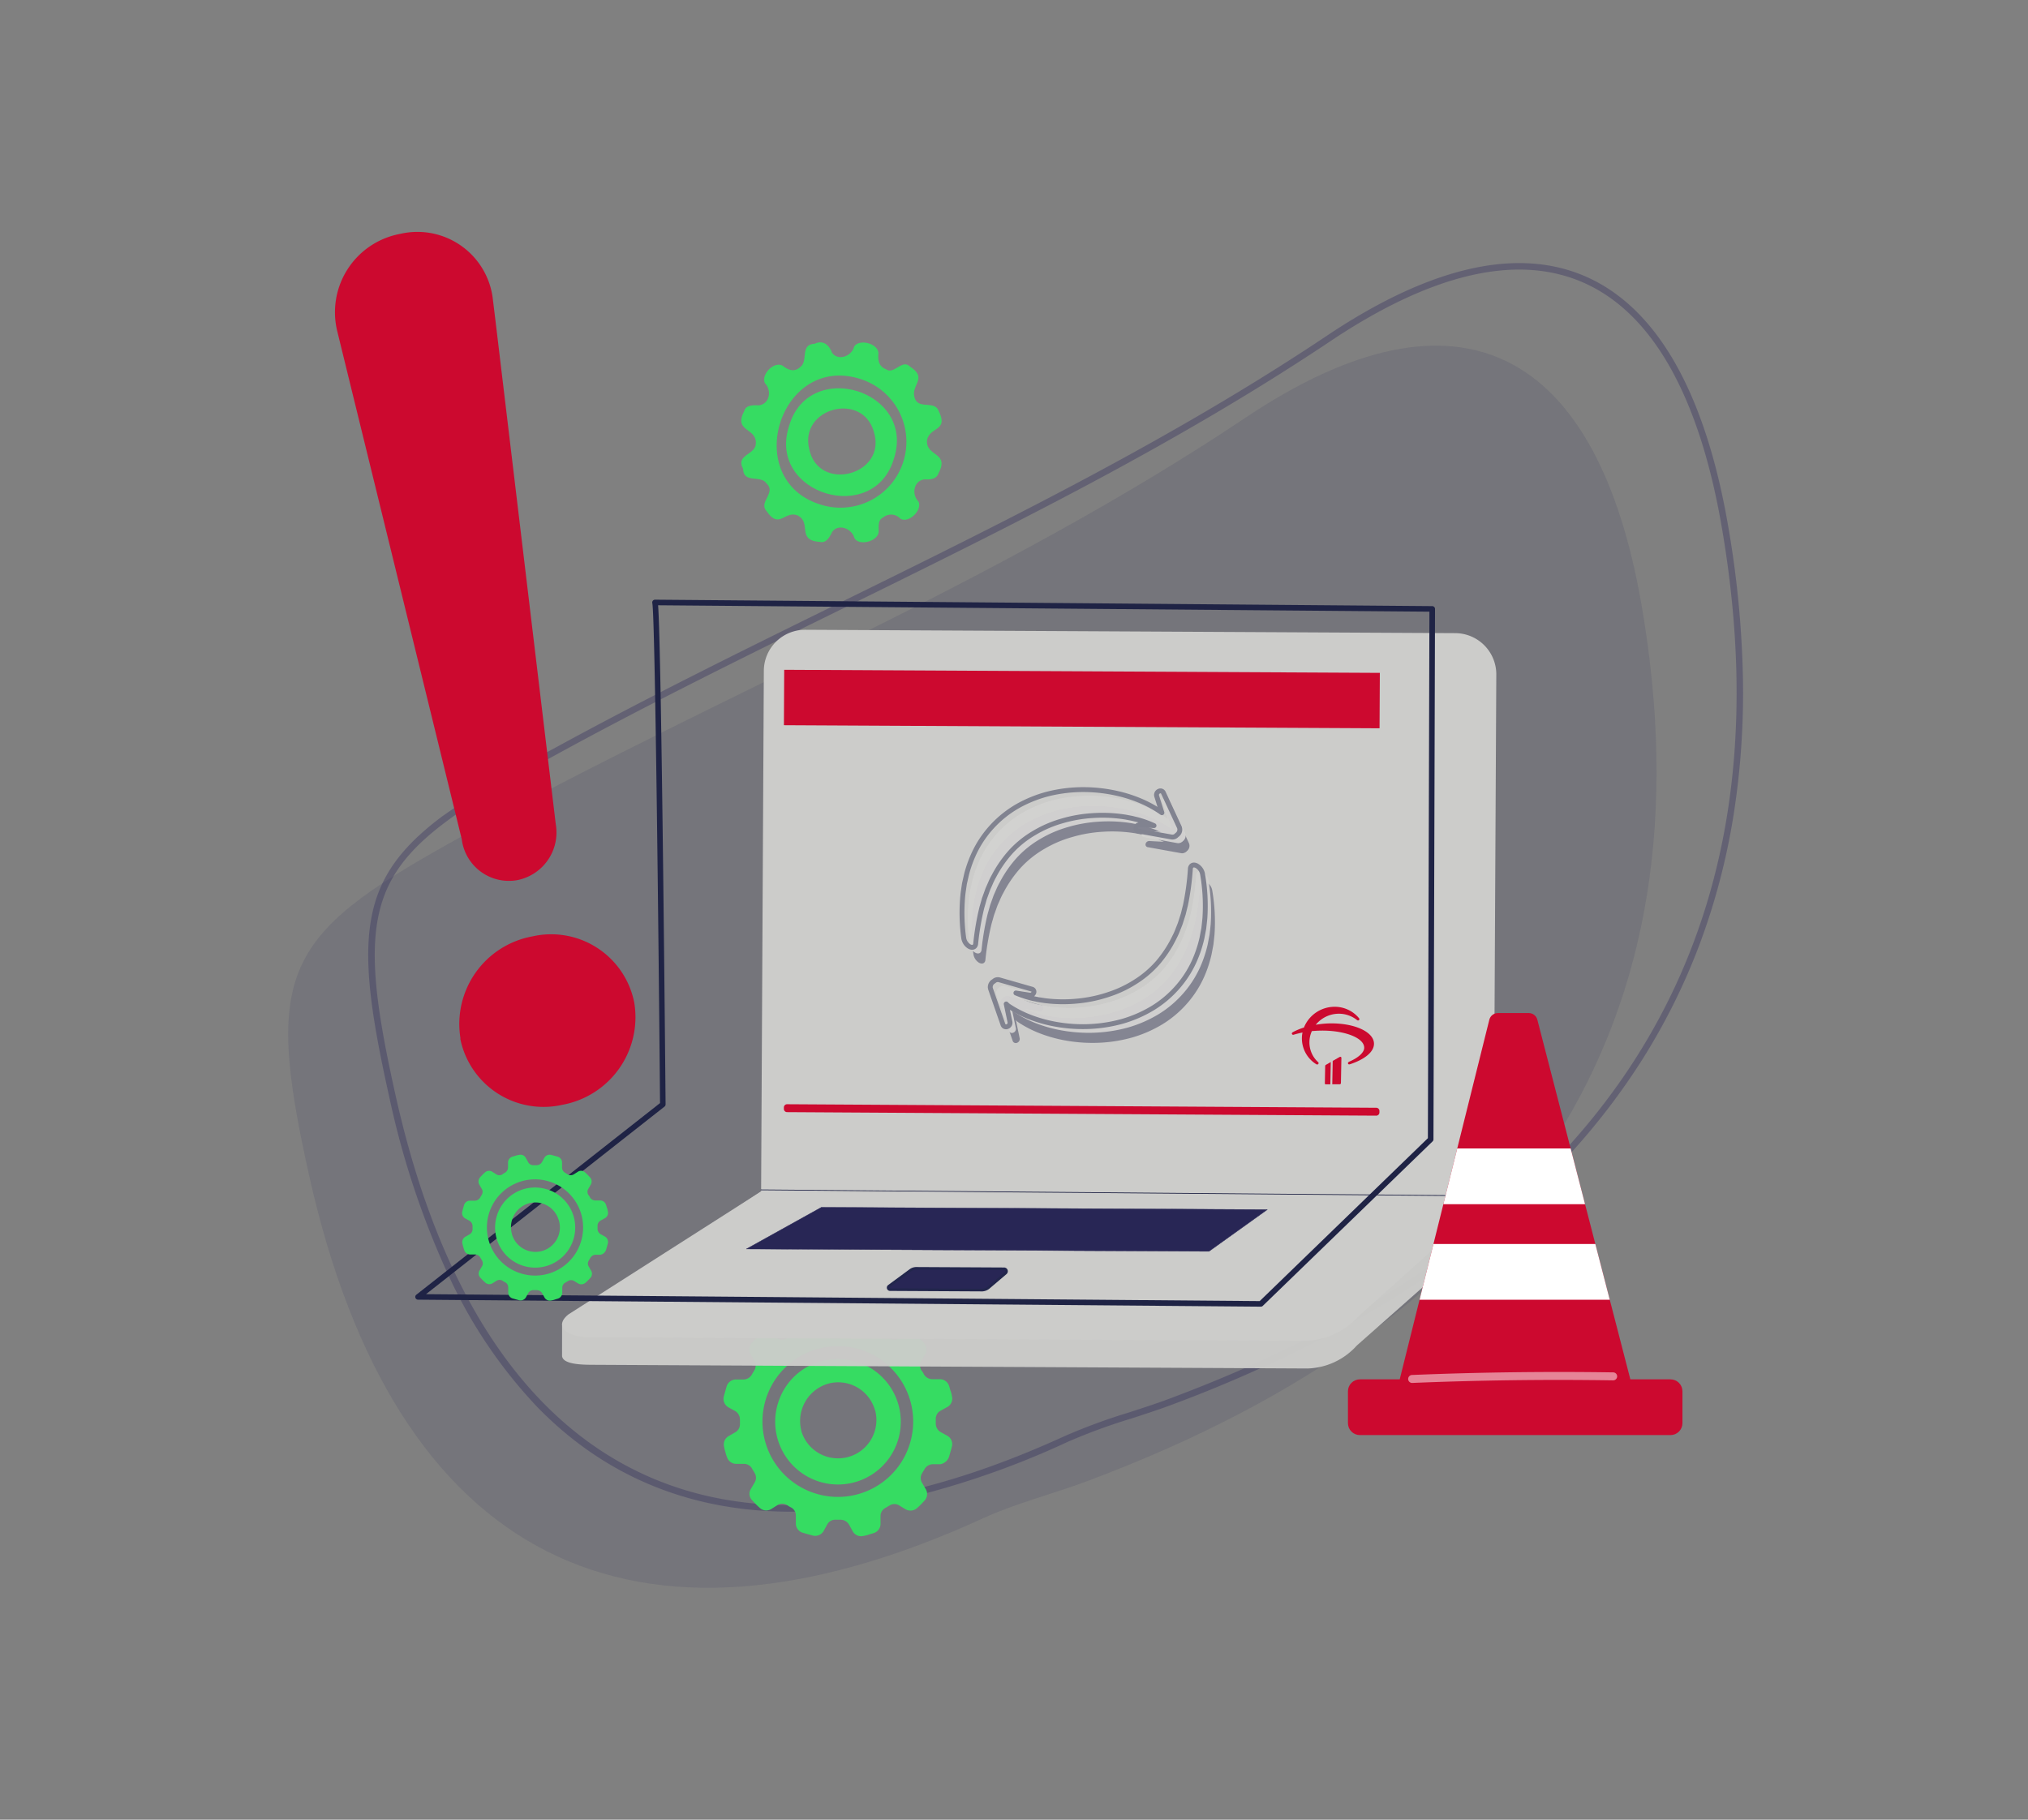
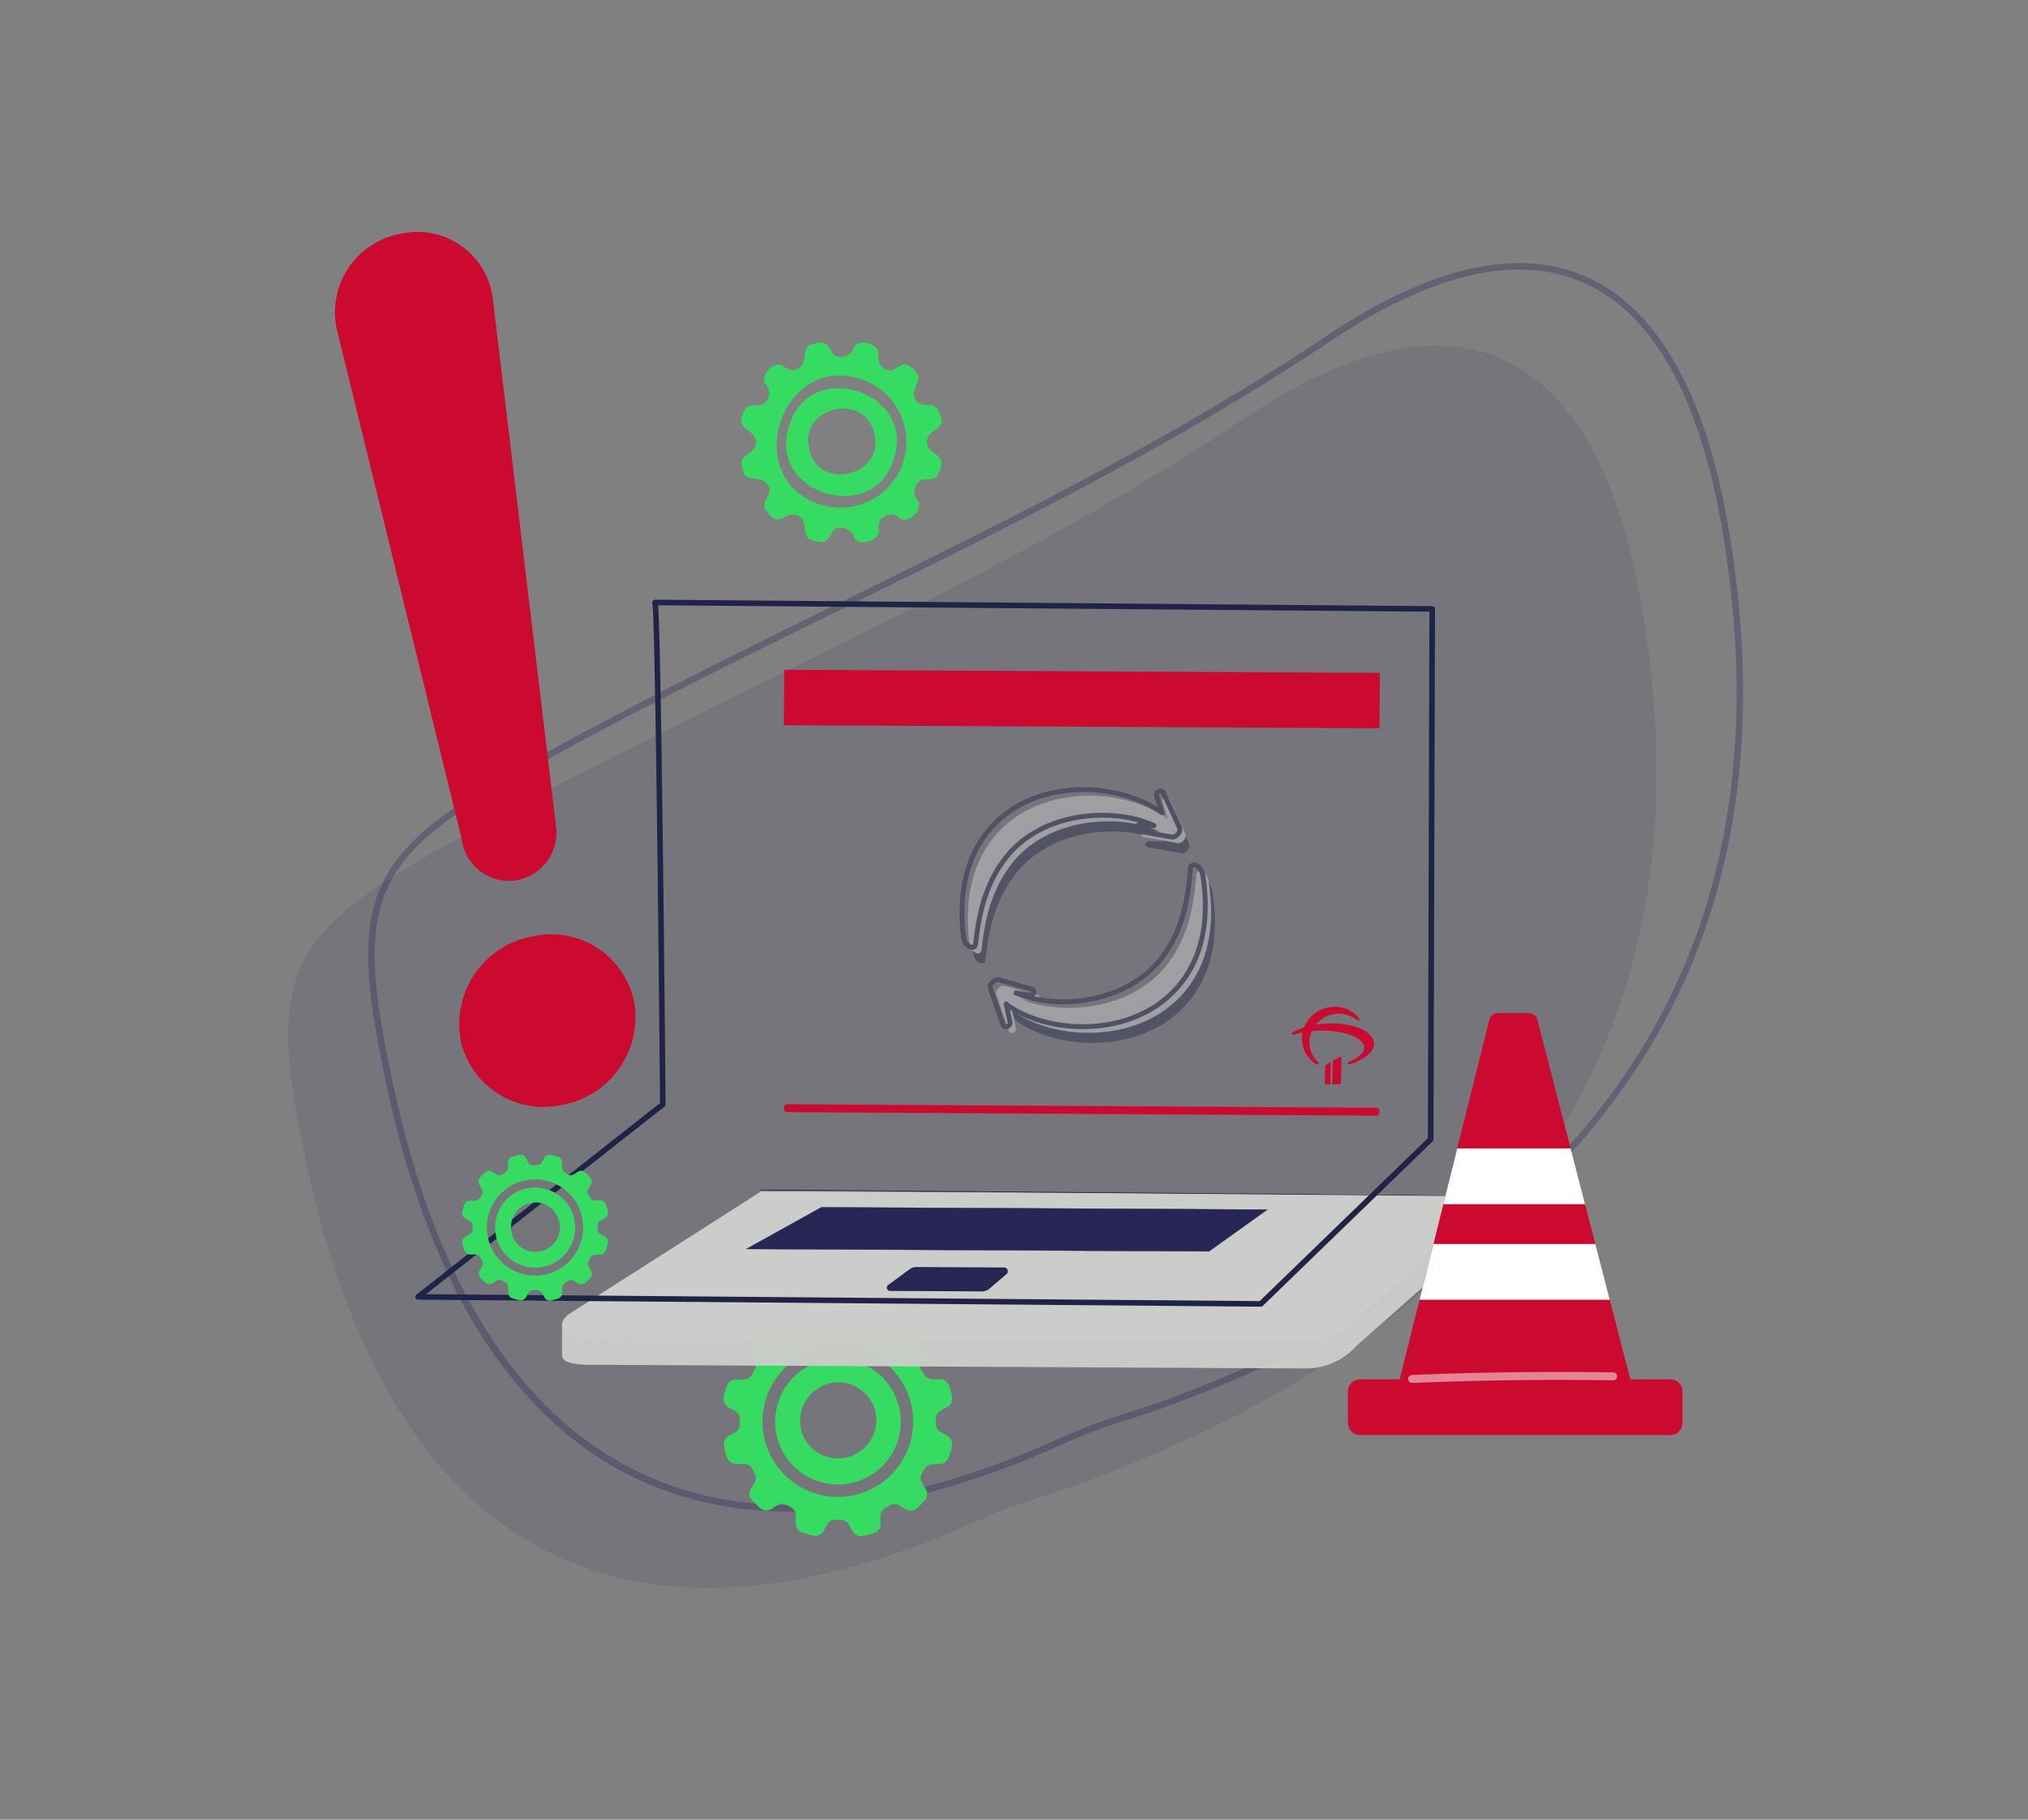
<svg xmlns="http://www.w3.org/2000/svg" id="erro-generico-err-desk" width="312" height="280" viewBox="0 0 312 280">
  <rect x="0" y="0" width="312" height="280" fill="#808080" stroke="none" />
  <defs>
    <clipPath id="clip-path">
      <rect id="Retângulo_94600" data-name="Retângulo 94600" width="312" height="280" fill="none" />
    </clipPath>
    <clipPath id="clip-path-2">
      <rect id="Retângulo_94595" data-name="Retângulo 94595" width="360" height="280" fill="none" />
    </clipPath>
    <clipPath id="clip-path-3">
      <rect id="Retângulo_94592" data-name="Retângulo 94592" width="210.572" height="191.19" transform="translate(68.309 53.16)" fill="rgba(39,34,88,0.12)" />
    </clipPath>
    <clipPath id="clip-path-4">
      <rect id="Retângulo_94593" data-name="Retângulo 94593" width="143.318" height="27.247" transform="translate(110.467 183.328)" fill="none" />
    </clipPath>
    <clipPath id="clip-path-5">
      <rect id="Retângulo_15668" data-name="Retângulo 15668" width="37.429" height="36.507" fill="#222346" />
    </clipPath>
    <clipPath id="clip-path-6">
      <rect id="Retângulo_15669" data-name="Retângulo 15669" width="37.429" height="36.507" fill="none" />
    </clipPath>
    <clipPath id="clip-path-7">
      <path id="Caminho_97074" data-name="Caminho 97074" d="M254.436,155.886a1.349,1.349,0,0,0-1.311,1.03l-13.783,55.331h-6.127a1.839,1.839,0,0,0-1.838,1.838v4.9a1.838,1.838,0,0,0,1.838,1.838H281a1.839,1.839,0,0,0,1.838-1.838v-4.9A1.839,1.839,0,0,0,281,212.247h-6.176L260.513,156.9a1.362,1.362,0,0,0-1.31-1.017Z" fill="none" />
    </clipPath>
    <clipPath id="clip-path-9">
      <rect id="Retângulo_94598" data-name="Retângulo 94598" width="32.159" height="1.692" transform="translate(240.631 211.107)" fill="none" />
    </clipPath>
  </defs>
  <g id="Grupo_103555" data-name="Grupo 103555" clip-path="url(#clip-path)">
    <g id="Grupo_103547" data-name="Grupo 103547" transform="translate(-24)">
      <g id="Grupo_103546" data-name="Grupo 103546" clip-path="url(#clip-path-2)">
        <path id="Path_97043" data-name="Path 97043" d="M145.748,232.611c-15.547,0-28.7-5.426-39.106-16.126a74.646,74.646,0,0,1-13.515-19.963,130.547,130.547,0,0,1-9.236-27.71c-2.02-9.046-2.976-14.984-3.195-19.855-.244-5.43.472-9.647,2.253-13.27,1.742-3.542,4.622-6.737,9.063-10.055a149.186,149.186,0,0,1,17.009-10.351c14.425-7.9,29.417-15.272,43.914-22.4,25.2-12.389,51.261-25.2,75.237-41.246,11.057-7.4,21-11.153,29.545-11.153,8.286,0,15.245,3.507,20.684,10.425,5.354,6.808,9.212,16.91,11.468,30.024a153.946,153.946,0,0,1,2.27,23.2,121.176,121.176,0,0,1-1.463,21.458,102.961,102.961,0,0,1-5.19,19.689,97.406,97.406,0,0,1-8.906,17.888,103.869,103.869,0,0,1-12.6,16.058,123.076,123.076,0,0,1-16.281,14.2,156.981,156.981,0,0,1-19.938,12.327,208.4,208.4,0,0,1-23.578,10.437c-2.032.759-4.13,1.438-6.16,2.095a89.7,89.7,0,0,0-9.745,3.575,131.569,131.569,0,0,1-22.4,8.067A82.74,82.74,0,0,1,145.748,232.611ZM257.718,41.482c-8.346,0-18.1,3.7-28.988,10.984-10.782,7.216-22.91,14.4-37.077,21.963-12.626,6.74-25.665,13.15-38.275,19.349-14.488,7.122-29.469,14.487-43.875,22.379-14.685,8.045-22.269,13.085-25.655,19.971-3.6,7.324-2.42,17.06,1.02,32.466,9.206,41.226,30.258,63.017,60.881,63.017,12.508,0,26.675-3.586,42.108-10.66a90.437,90.437,0,0,1,9.854-3.617c2.019-.653,4.107-1.329,6.118-2.08,67.417-25.186,96.034-70.322,85.056-134.154-2.227-12.949-6.019-22.9-11.268-29.576S265.681,41.482,257.718,41.482Z" fill="rgba(39,34,88,0.32)" />
        <g id="Grupo_103542" data-name="Grupo 103542">
          <g id="Grupo_103541" data-name="Grupo 103541">
            <g id="Grupo_103540" data-name="Grupo 103540" clip-path="url(#clip-path-3)">
              <path id="Caminho_97044" data-name="Caminho 97044" d="M71.569,180.912c-7.246-32.448-3.664-37.345,24.883-52.984,39.486-21.632,81.383-38.365,119.189-63.669,33.044-22.117,54.155-10.4,60.926,28.965,11.006,63.995-17.8,109.462-85.374,134.708-5.285,1.974-10.83,3.342-15.938,5.683-54.052,24.772-90.514,6.286-103.686-52.7" fill="rgba(39,34,88,0.12)" />
            </g>
          </g>
        </g>
        <path id="Caminho_97046" data-name="Caminho 97046" d="M100.189,49.03l9.311,77.775a7.478,7.478,0,0,1-5.994,8.64,7.311,7.311,0,0,1-8.421-6q-.025-.158-.045-.315L75.881,50.946A12.266,12.266,0,0,1,84.9,36.13q.337-.083.678-.145a11.682,11.682,0,0,1,14.26,10.182" fill="#cc092f" />
        <path id="Caminho_97047" data-name="Caminho 97047" d="M94.846,159.8a13.7,13.7,0,0,1,11.065-15.714,13.025,13.025,0,0,1,15.587,9.812c.029.129.056.259.082.389A13.7,13.7,0,0,1,110.515,170,13.065,13.065,0,0,1,94.88,160.15c-.026-.112-.049-.224-.072-.336" fill="#cc092f" />
        <path id="Caminho_97048" data-name="Caminho 97048" d="M143.683,215.939a9.661,9.661,0,1,0,12.064-6.413H155.7a9.594,9.594,0,0,0-12.013,6.413m14.965,1.12a5.9,5.9,0,0,1-11.351,3.207,2.209,2.209,0,0,0-.051-.255,5.986,5.986,0,0,1,4.072-7.075,5.871,5.871,0,0,1,7.279,4.021.158.158,0,0,1,.051.1" fill="#36dc62" />
        <path id="Caminho_97049" data-name="Caminho 97049" d="M170,224.185c.153-.509.306-1.069.457-1.629a1.5,1.5,0,0,0-.711-1.629l-1.018-.56a1.517,1.517,0,0,1-.765-1.323v-.662a1.421,1.421,0,0,1,.765-1.323l1.018-.56a1.471,1.471,0,0,0,.711-1.629,4.749,4.749,0,0,0-.2-.814c-.1-.255-.153-.56-.254-.815a1.481,1.481,0,0,0-1.425-1.018h-1.121a1.517,1.517,0,0,1-1.323-.763,2.076,2.076,0,0,0-.357-.56,1.392,1.392,0,0,1,0-1.527l.56-.967a1.466,1.466,0,0,0-.2-1.782,12.931,12.931,0,0,0-1.17-1.171,1.38,1.38,0,0,0-1.731-.152l-.967.611a1.39,1.39,0,0,1-1.528,0,5.464,5.464,0,0,1-.56-.357,1.421,1.421,0,0,1-.763-1.323v-1.12a1.48,1.48,0,0,0-1.018-1.425c-.509-.153-1.069-.306-1.629-.458a1.5,1.5,0,0,0-1.629.712l-.559,1.018a1.518,1.518,0,0,1-1.323.764h-.713a1.423,1.423,0,0,1-1.324-.764l-.56-1.018a1.433,1.433,0,0,0-1.577-.712,5.236,5.236,0,0,0-.865.2c-.306.1-.56.153-.816.255a1.483,1.483,0,0,0-1.018,1.425v1.12a1.515,1.515,0,0,1-.763,1.323,2.1,2.1,0,0,0-.56.357,1.387,1.387,0,0,1-1.526,0l-.968-.611a1.45,1.45,0,0,0-1.73.152,12.954,12.954,0,0,0-1.172,1.171,1.526,1.526,0,0,0-.2,1.782l.56.967a1.385,1.385,0,0,1,0,1.527c-.1.2-.254.407-.357.611a1.516,1.516,0,0,1-1.322.763h-1.12a1.481,1.481,0,0,0-1.425,1.018c-.153.509-.306,1.069-.459,1.629a1.5,1.5,0,0,0,.713,1.629l1.018.56a1.519,1.519,0,0,1,.763,1.323v.662a1.422,1.422,0,0,1-.763,1.323l-.968.56a1.472,1.472,0,0,0-.711,1.629,4.634,4.634,0,0,0,.2.814,5.1,5.1,0,0,0,.255.815,1.483,1.483,0,0,0,1.426,1.018h1.119a1.421,1.421,0,0,1,1.323.763c.1.2.255.408.356.611a1.385,1.385,0,0,1,0,1.527l-.559.967a1.388,1.388,0,0,0,.2,1.731,12.941,12.941,0,0,0,1.171,1.171,1.457,1.457,0,0,0,1.73.2l.968-.61a1.386,1.386,0,0,1,1.528,0,3.814,3.814,0,0,0,.61.356,1.368,1.368,0,0,1,.713,1.221v1.222a1.482,1.482,0,0,0,1.017,1.425c.509.153,1.069.306,1.63.458a1.505,1.505,0,0,0,1.629-.712l.56-1.018a1.379,1.379,0,0,1,1.322-.713h.713a1.518,1.518,0,0,1,1.323.764l.56,1.018a1.474,1.474,0,0,0,1.63.712,4.751,4.751,0,0,0,.814-.2c.254-.1.559-.153.815-.255a1.482,1.482,0,0,0,1.017-1.425v-1.12a1.421,1.421,0,0,1,.763-1.323c.2-.1.407-.255.612-.357a1.387,1.387,0,0,1,1.526,0l.916.56a1.536,1.536,0,0,0,1.782-.152,12.687,12.687,0,0,0,1.171-1.171,1.461,1.461,0,0,0,.2-1.731l-.56-.967a1.385,1.385,0,0,1,0-1.527c.1-.2.254-.407.356-.611a1.517,1.517,0,0,1,1.323-.763h1.121a1.733,1.733,0,0,0,1.323-1.12m-20.463,5.65a11.594,11.594,0,1,1,14.456-7.737,11.57,11.57,0,0,1-14.456,7.737" fill="#36dc62" />
        <g id="Grupo_103545" data-name="Grupo 103545" opacity="0.96">
          <g id="Grupo_103544" data-name="Grupo 103544">
            <g id="Grupo_103543" data-name="Grupo 103543" clip-path="url(#clip-path-4)">
              <path id="Caminho_97050" data-name="Caminho 97050" d="M110.474,203.76l30.62-20.432,112.692.582-.016,3.052a3.5,3.5,0,0,1-.742,2.136l-20.287,17.943a10.575,10.575,0,0,1-7.591,3.534l-109.98-.568c-1.6-.008-4.572-.045-4.7-1.351Z" fill="#ccccca" />
            </g>
          </g>
        </g>
        <path id="Caminho_97051" data-name="Caminho 97051" d="M141.094,183.328l112.692.582-20.734,18.583a11.515,11.515,0,0,1-8.412,3.833l-110.177-.569c-2.823-.014-5.492-1.519-3-3.513Z" fill="#ccccca" />
        <path id="Caminho_97052" data-name="Caminho 97052" d="M160.931,198.439l14.086.073a1.668,1.668,0,0,0,1.09-.4l2.607-2.22a.375.375,0,0,0-.241-.66l-13.5-.069a1.527,1.527,0,0,0-.913.3l-3.31,2.437a.3.3,0,0,0,.176.54" fill="#282655" />
        <path id="Caminho_97053" data-name="Caminho 97053" d="M175.092,198.712h-.076l-14.086-.073a.5.5,0,0,1-.295-.9l3.31-2.437a1.732,1.732,0,0,1,1.033-.337l13.5.07a.576.576,0,0,1,.37,1.015l-2.607,2.219a1.872,1.872,0,0,1-1.145.445m-10.168-3.345a1.336,1.336,0,0,0-.74.257l-3.31,2.438a.1.1,0,0,0,.058.175l14.086.073a1.473,1.473,0,0,0,.958-.35l2.607-2.219a.173.173,0,0,0-.111-.3l-13.5-.07h-.052" fill="#22264c" />
-         <path id="Caminho_97054" data-name="Caminho 97054" d="M141.094,183.328l112.692.582L254.2,103.8a6.343,6.343,0,0,0-6.311-6.376l-100-.517a6.343,6.343,0,0,0-6.376,6.311Z" fill="#ccccca" />
        <path id="Caminho_97055" data-name="Caminho 97055" d="M138.829,192.185l71.166.368,8.977-6.429-68.6-.354Z" fill="#282655" />
        <path id="Caminho_97056" data-name="Caminho 97056" d="M209.995,192.578h0l-71.165-.368a.026.026,0,0,1-.025-.019.024.024,0,0,1,.012-.028l11.546-6.415.012,0,68.6.354a.025.025,0,0,1,.024.018.026.026,0,0,1-.009.028l-8.978,6.428a.034.034,0,0,1-.014.005m-71.07-.418,71.062.367,8.907-6.378-68.514-.354Z" fill="#282655" />
        <rect id="Retângulo_94594" data-name="Retângulo 94594" width="8.527" height="91.638" transform="translate(144.602 111.591) rotate(-89.704)" fill="#cc092f" />
        <path id="Caminho_97057" data-name="Caminho 97057" d="M235.732,170.455l-90.642-.542a.493.493,0,0,0-.494.488l0,.234a.494.494,0,0,0,.489.494l90.642.542a.493.493,0,0,0,.494-.488v-.234a.493.493,0,0,0-.488-.494" fill="#cc092f" />
        <path id="Caminho_97058" data-name="Caminho 97058" d="M252.277,184.065h0l-111.18-.922a.055.055,0,0,1-.053-.055.052.052,0,0,1,.054-.053l111.18.922a.055.055,0,0,1,.053.055.053.053,0,0,1-.052.053" fill="#1f2345" />
        <path id="Caminho_97059" data-name="Caminho 97059" d="M228.762,157.471a14.313,14.313,0,0,0-2.341.215,4.576,4.576,0,0,1,3.537-1.7,4.455,4.455,0,0,1,2.791.958c.126.1.224.114.324.017s.092-.192-.014-.315a4.851,4.851,0,0,0-3.847-1.727,5.091,5.091,0,0,0-4.606,3.193,9.22,9.22,0,0,0-1.7.708c-.139.078-.19.174-.143.288a.212.212,0,0,0,.283.1c.434-.127.878-.235,1.342-.334a3.724,3.724,0,0,0-.093.747,4.671,4.671,0,0,0,2.182,4.118c.136.085.253.084.334-.022a.2.2,0,0,0-.043-.3,4.085,4.085,0,0,1-1.317-3.1,4.14,4.14,0,0,1,.374-1.657c.463-.041.964-.072,1.514-.076,3.575-.021,6.568,1.127,6.539,2.657-.014.775-1.02,1.556-2.209,2.079-.287.126-.318.212-.281.337s.164.152.312.1c2.075-.682,3.657-1.791,3.682-3.121.034-1.807-2.886-3.186-6.618-3.163" fill="#cc092f" />
        <path id="Caminho_97060" data-name="Caminho 97060" d="M230.08,162.651l-1.048.6-.067,3.591s.02,0,.166,0l.939,0a.2.2,0,0,0,.227-.207l.072-3.839c0-.158-.125-.233-.289-.14" fill="#cc092f" />
        <path id="Caminho_97061" data-name="Caminho 97061" d="M228.734,163.422l-.736.422a.223.223,0,0,0-.124.2l-.05,2.665a.124.124,0,0,0,.14.138l.706,0Z" fill="#cc092f" />
        <path id="Caminho_97062" data-name="Caminho 97062" d="M217.99,201.062h-.019L88.314,199.986a.427.427,0,0,1-.261-.764l37.49-29.487c-.225-25.877-.761-74.97-1.19-76.94a.428.428,0,0,1,.422-.519l119.573.992a.428.428,0,0,1,.424.429l-.239,81.623a.428.428,0,0,1-.13.306l-26.13,25.316a.435.435,0,0,1-.283.12M89.54,199.141,217.8,200.205l25.875-25.068.237-81.017-118.666-.984c.54,7.006,1.126,73.858,1.152,76.8a.43.43,0,0,1-.164.34Z" fill="#1f2345" />
        <path id="Caminho_97063" data-name="Caminho 97063" d="M202.688,147.313a10.39,10.39,0,0,0,.338-2.087l.024-.519c0-.171,0-.34-.005-.511.007-.343-.029-.675-.044-1.011a16.965,16.965,0,0,0-.775-3.77,15.909,15.909,0,0,0-1.486-3.3,13.438,13.438,0,0,0-2.114-2.751,11.718,11.718,0,0,0-2.729-2.078,13.892,13.892,0,0,0-3.332-1.257,8.047,8.047,0,0,0-.912-.191l-.466-.077a3.8,3.8,0,0,0-.475-.064l-.969-.092c-.334-.01-.671-.013-1-.029a30.52,30.52,0,0,0-4.269.336l-.022,0c-.4.055-.619-.25-.482-.682a1.408,1.408,0,0,1,.77-.826,21.571,21.571,0,0,1,4.944-1.35c.4-.05.8-.087,1.2-.131l1.161-.03a14.133,14.133,0,0,1,2.211.19,12.171,12.171,0,0,1,3.87,1.321,12.416,12.416,0,0,1,3.067,2.338,14.687,14.687,0,0,1,2.259,3.129,17,17,0,0,1,1.445,3.775,17.869,17.869,0,0,1,.54,4.368,15.941,15.941,0,0,1-.191,2.44,12.912,12.912,0,0,1-.716,2.68,1.682,1.682,0,0,1-1.294,1.053c-.464.024-.694-.346-.549-.845Z" fill="#a2a2a2" opacity="0" />
-         <path id="Caminho_97064" data-name="Caminho 97064" d="M202.454,148.41l3.788-2.345a.468.468,0,0,1,.615.1.379.379,0,0,1-.067.571L203.4,149.5a.768.768,0,0,1-1.045-.146.6.6,0,0,1,.1-.946" fill="#a2a2a2" opacity="0" />
        <path id="Caminho_97065" data-name="Caminho 97065" d="M202.07,148.9l-.278-3.921a.31.31,0,0,1,.331-.353.439.439,0,0,1,.415.381l.763,3.9a.511.511,0,0,1-.538.616.691.691,0,0,1-.693-.622" fill="#a2a2a2" opacity="0" />
        <path id="Caminho_97066" data-name="Caminho 97066" d="M180.188,135.193a10.393,10.393,0,0,0-.263,2.1l-.007.519c0,.171.016.34.023.51.006.344.054.674.081,1.009a16.923,16.923,0,0,0,.908,3.74,15.923,15.923,0,0,0,1.6,3.246,13.5,13.5,0,0,0,2.21,2.674,11.728,11.728,0,0,0,2.8,1.98,13.864,13.864,0,0,0,3.374,1.138,7.952,7.952,0,0,0,.918.158l.469.061a4.084,4.084,0,0,0,.476.047l.973.058c.333,0,.67-.012,1-.007a30.438,30.438,0,0,0,4.254-.488l.022,0c.4-.07.628.227.506.664a1.414,1.414,0,0,1-.741.853,21.584,21.584,0,0,1-4.893,1.525c-.4.064-.792.115-1.19.173l-1.159.071a14.135,14.135,0,0,1-2.217-.111,12.2,12.2,0,0,1-3.914-1.183,12.452,12.452,0,0,1-3.148-2.228,14.705,14.705,0,0,1-2.369-3.046,17.056,17.056,0,0,1-1.578-3.722,17.847,17.847,0,0,1-.694-4.346,15.752,15.752,0,0,1,.1-2.445,12.943,12.943,0,0,1,.62-2.7,1.681,1.681,0,0,1,1.256-1.1c.463-.041.706.321.579.825Z" fill="#a2a2a2" opacity="0" />
        <path id="Caminho_97067" data-name="Caminho 97067" d="M180.629,134.058l-4,1.954a.468.468,0,0,1-.6-.165.378.378,0,0,1,.125-.561l3.648-2.409a.767.767,0,0,1,1.025.249.6.6,0,0,1-.193.932" fill="#a2a2a2" opacity="0" />
        <path id="Caminho_97068" data-name="Caminho 97068" d="M181.06,133.609l-.116,3.929a.309.309,0,0,1-.365.318.438.438,0,0,1-.374-.421l-.369-3.954a.511.511,0,0,1,.6-.56.69.69,0,0,1,.627.688" fill="#a2a2a2" opacity="0" />
        <path id="Caminho_97069" data-name="Caminho 97069" d="M145.388,65.577c-3.382,10.448,13.124,15.439,16.155,4.94,3.327-10.447-13.128-15.481-16.155-4.94m13.084.98c1.933,6.547-8.516,9.287-9.969,2.58-1.6-6.4,8.311-8.978,9.969-2.58" fill="#36dc62" />
        <path id="Caminho_97070" data-name="Caminho 97070" d="M168.4,72.786c1.719-3.246-2.015-2.5-1.781-5.072.469-2.112,3.359-1.325,1.78-4.495-.624-1.668-3.156-.125-3.693-2.047-.612-1.966,2.1-2.953-.713-4.761-1.209-1.233-2.425,1.3-3.693.4-1.091-.394-1.268-1.422-1.156-2.448-.028-1.5-2.947-2.289-3.739-1.023-.365,1.476-2.489,2.289-3.427.89-.418-1.154-1.388-1.953-2.625-1.335-2.355.1-.927,2.666-2.269,3.6-.867.815-1.849.446-2.671-.222-1.337-.748-3.4,1.381-2.715,2.714,1.079,1.1.7,3.211-.979,3.383-.79-.032-1.974-.082-2.224.89-1.719,3.246,2.014,2.5,1.78,5.073-.114,1.651-3.127,1.669-1.958,3.783.075,2.364,2.7.909,3.6,2.269,1.56,1.41-1.245,2.869,0,4.228,1.96,2.893,2.7,0,4.717.667,2.341,1.09-.154,3.881,3.472,4.094,1,.278,1.552-.773,1.913-1.512.963-1.358,3.06-.524,3.426.933.756,1.3,3.712.469,3.739-1.022,0-.731-.137-1.776.667-2.136a1.926,1.926,0,0,1,2.67.177c1.3.765,3.457-1.356,2.76-2.67-1.078-1.106-.7-3.211.979-3.382.8.063,1.855-.023,2.136-.98m-17.89,4.941c-12.694-3.648-6.607-23.4,5.875-19.4a10.136,10.136,0,0,1-5.875,19.4" fill="#36dc62" />
        <path id="Caminho_97071" data-name="Caminho 97071" d="M100.437,187.091a6.164,6.164,0,1,0,7.7-4.093H108.1a6.121,6.121,0,0,0-7.664,4.093m9.548.714a3.763,3.763,0,1,1-7.242,2.046,1.355,1.355,0,0,0-.033-.162,3.82,3.82,0,0,1,2.6-4.515,3.748,3.748,0,0,1,4.645,2.566.1.1,0,0,1,.032.065" fill="#36dc62" />
        <path id="Caminho_97072" data-name="Caminho 97072" d="M117.228,192.352c.1-.325.194-.682.292-1.039a.961.961,0,0,0-.455-1.039l-.649-.358a.967.967,0,0,1-.487-.844v-.422a.909.909,0,0,1,.487-.845l.649-.357a.941.941,0,0,0,.455-1.039,3.09,3.09,0,0,0-.13-.52c-.065-.162-.1-.357-.162-.519a.947.947,0,0,0-.91-.65H115.6a.972.972,0,0,1-.845-.487,1.342,1.342,0,0,0-.227-.357.886.886,0,0,1,0-.975l.357-.617a.933.933,0,0,0-.13-1.136,7.981,7.981,0,0,0-.747-.747.88.88,0,0,0-1.1-.1l-.617.39a.884.884,0,0,1-.974,0,3.362,3.362,0,0,1-.357-.227.91.91,0,0,1-.488-.845v-.714a.946.946,0,0,0-.649-.91c-.325-.1-.682-.194-1.039-.292a.962.962,0,0,0-1.04.455l-.357.649a.967.967,0,0,1-.844.487h-.455a.906.906,0,0,1-.844-.487l-.358-.649a.915.915,0,0,0-1.006-.455,3.422,3.422,0,0,0-.552.13c-.195.065-.358.1-.52.162a.947.947,0,0,0-.65.91v.714a.97.97,0,0,1-.487.845,1.342,1.342,0,0,0-.357.227.884.884,0,0,1-.974,0l-.617-.39a.928.928,0,0,0-1.105.1,8.093,8.093,0,0,0-.746.747.971.971,0,0,0-.13,1.136l.357.617a.886.886,0,0,1,0,.975c-.065.13-.163.259-.227.389a.97.97,0,0,1-.845.488h-.714a.945.945,0,0,0-.91.649c-.1.325-.195.682-.292,1.039a.961.961,0,0,0,.455,1.04l.649.357a.967.967,0,0,1,.487.844v.422a.908.908,0,0,1-.487.845l-.617.357a.941.941,0,0,0-.455,1.039,3.067,3.067,0,0,0,.13.52,3.279,3.279,0,0,0,.163.52.946.946,0,0,0,.909.649h.715a.906.906,0,0,1,.844.487c.065.13.162.26.227.39a.884.884,0,0,1,0,.974l-.357.617a.887.887,0,0,0,.13,1.1,8.089,8.089,0,0,0,.747.746.929.929,0,0,0,1.1.13l.617-.389a.886.886,0,0,1,.975,0,2.407,2.407,0,0,0,.389.227.873.873,0,0,1,.455.779v.78a.946.946,0,0,0,.649.909c.325.1.682.195,1.04.293a.961.961,0,0,0,1.039-.455l.357-.65a.881.881,0,0,1,.845-.454h.454a.97.97,0,0,1,.845.487l.357.649a.939.939,0,0,0,1.039.455,3,3,0,0,0,.52-.13c.162-.065.357-.1.519-.162a.946.946,0,0,0,.65-.91V198.2a.909.909,0,0,1,.487-.845c.13-.064.26-.162.39-.227a.884.884,0,0,1,.974,0l.585.357a.978.978,0,0,0,1.136-.1,7.981,7.981,0,0,0,.747-.747.929.929,0,0,0,.13-1.1l-.357-.617a.886.886,0,0,1,0-.975c.065-.129.162-.259.227-.389a.968.968,0,0,1,.845-.487h.714a1.108,1.108,0,0,0,.845-.715m-13.056,3.6a7.4,7.4,0,1,1,9.223-4.936,7.38,7.38,0,0,1-9.223,4.936" fill="#36dc62" />
        <g id="Grupo_122964" data-name="Grupo 122964" transform="translate(172 121.5)">
          <g id="Grupo_104295" data-name="Grupo 104295" transform="translate(0 -0.001)">
            <g id="Grupo_78825" data-name="Grupo 78825" transform="translate(5.906 3.856)" opacity="0">
              <path id="Caminho_35687" data-name="Caminho 35687" d="M168.514,151.92l-2.223-2.339a1.145,1.145,0,0,1,.059-1.641,1.2,1.2,0,0,1,1.674.058l2.224,2.338,2.385-2.18a1.2,1.2,0,0,1,1.674.058,1.144,1.144,0,0,1-.059,1.641l-2.385,2.18,2.223,2.339a1.144,1.144,0,0,1-.059,1.641,1.2,1.2,0,0,1-1.674-.057l-2.223-2.339-2.386,2.18a1.2,1.2,0,0,1-1.674-.058,1.146,1.146,0,0,1,.059-1.641Z" transform="translate(-164.355 -147.628)" fill="#a3a3a3" />
              <path id="Caminho_35688" data-name="Caminho 35688" d="M184.284,152.462l-2.223-2.339a1.146,1.146,0,0,1,.059-1.641,1.2,1.2,0,0,1,1.675.058l2.223,2.339,2.385-2.18a1.2,1.2,0,0,1,1.675.057,1.146,1.146,0,0,1-.059,1.642l-2.385,2.18,2.223,2.338a1.146,1.146,0,0,1-.059,1.642,1.2,1.2,0,0,1-1.674-.058l-2.223-2.339-2.385,2.18a1.2,1.2,0,0,1-1.674-.058,1.146,1.146,0,0,1,.059-1.641Z" transform="translate(-165.655 -147.673)" fill="#a3a3a3" />
              <path id="Caminho_35689" data-name="Caminho 35689" d="M164.229,171.711a20.507,20.507,0,0,1,25.715.362" transform="translate(-164.229 -149.255)" fill="none" stroke="#a3a3a3" stroke-linecap="round" stroke-width="1.749" />
            </g>
            <g id="Grupo_87903" data-name="Grupo 87903" transform="translate(0 0)" opacity="0.434">
              <g id="Grupo_87516" data-name="Grupo 87516" transform="translate(1.489 2.496)" opacity="0.96" style="mix-blend-mode: normal;isolation: isolate">
                <g id="Grupo_87515" data-name="Grupo 87515">
                  <g id="Grupo_87514" data-name="Grupo 87514" clip-path="url(#clip-path-5)">
                    <path id="Caminho_58572" data-name="Caminho 58572" d="M30.4,5.98a13.72,13.72,0,0,0-2.569-1.115l-.657-.2c-.219-.06-.439-.106-.658-.161-.439-.12-.876-.182-1.312-.272a22.423,22.423,0,0,0-5.092-.237,21.078,21.078,0,0,0-4.723.831A17.838,17.838,0,0,0,11.164,6.64,15.51,15.51,0,0,0,7.606,9.466a18.364,18.364,0,0,0-2.7,3.867,10.523,10.523,0,0,0-.543,1.108l-.252.574a5.208,5.208,0,0,0-.237.588l-.435,1.215c-.122.425-.235.857-.365,1.279a40.309,40.309,0,0,0-.961,5.59l0,.029c-.06.536-.523.714-1.032.4a1.868,1.868,0,0,1-.809-1.259,28.565,28.565,0,0,1-.119-6.788c.066-.53.148-1.051.222-1.578l.341-1.5a18.6,18.6,0,0,1,.966-2.777A16.158,16.158,0,0,1,4.635,5.674a16.485,16.485,0,0,1,4-3.174A19.448,19.448,0,0,1,13.393.622,22.537,22.537,0,0,1,18.711,0a23.634,23.634,0,0,1,5.783.733,21,21,0,0,1,3.07,1.042,17.154,17.154,0,0,1,3.208,1.794,2.227,2.227,0,0,1,.928,2c-.12.6-.67.778-1.264.43Z" transform="translate(0 0)" fill="#222346" />
                    <path id="Caminho_58573" data-name="Caminho 58573" d="M1.8,6.446.027.819A.621.621,0,0,1,.362.063a.5.5,0,0,1,.71.274l2.44,5.252a1.018,1.018,0,0,1-.529,1.294A.8.8,0,0,1,1.8,6.446" transform="translate(29.929 0.192)" fill="#222346" />
                    <path id="Caminho_58574" data-name="Caminho 58574" d="M5.488,1.872.364.948A.41.41,0,0,1,.019.408.58.58,0,0,1,.643,0L5.9.294a.676.676,0,0,1,.616.892.915.915,0,0,1-1.024.686" transform="translate(26.746 5.419)" fill="#222346" />
                    <path id="Caminho_58575" data-name="Caminho 58575" d="M1.3,19.3A13.754,13.754,0,0,0,3.91,20.325l.665.177c.221.051.442.091.663.137.443.105.882.151,1.321.226a22.419,22.419,0,0,0,5.1.056,21.079,21.079,0,0,0,4.69-1A17.837,17.837,0,0,0,20.5,17.959a15.52,15.52,0,0,0,3.456-2.95,18.359,18.359,0,0,0,2.562-3.961,10.449,10.449,0,0,0,.5-1.127l.232-.582a5.279,5.279,0,0,0,.216-.6l.391-1.229c.106-.43.2-.865.32-1.292A40.329,40.329,0,0,0,28.943.6l0-.029c.041-.538.5-.732,1.018-.433a1.868,1.868,0,0,1,.852,1.229,28.565,28.565,0,0,1,.36,6.78c-.047.532-.111,1.055-.167,1.585l-.287,1.511a18.628,18.628,0,0,1-.866,2.81,16.145,16.145,0,0,1-2.8,4.639,16.485,16.485,0,0,1-3.888,3.314,19.43,19.43,0,0,1-4.684,2.045,22.537,22.537,0,0,1-5.292.811,23.627,23.627,0,0,1-5.806-.528A20.97,20.97,0,0,1,4.283,23.4a17.134,17.134,0,0,1-3.269-1.679,2.226,2.226,0,0,1-1-1.97c.1-.608.642-.8,1.247-.475Z" transform="translate(6.189 11.606)" fill="#222346" />
-                     <path id="Caminho_58576" data-name="Caminho 58576" d="M1.837.621,3.039,6.4a.622.622,0,0,1-.409.719.5.5,0,0,1-.679-.344L.049,1.3A1.018,1.018,0,0,1,.7.069.8.8,0,0,1,1.837.621" transform="translate(4.343 29.35)" fill="#222346" />
                    <path id="Caminho_58577" data-name="Caminho 58577" d="M1.14.036,6.146,1.468a.409.409,0,0,1,.29.571.58.58,0,0,1-.662.344l-5.2-.817A.677.677,0,0,1,.052.616.916.916,0,0,1,1.14.036" transform="translate(4.603 29.235)" fill="#222346" />
                  </g>
                </g>
              </g>
              <g id="Grupo_87519" data-name="Grupo 87519" transform="translate(0.896 0.942)" opacity="0.96" style="mix-blend-mode: normal;isolation: isolate">
                <g id="Grupo_87518" data-name="Grupo 87518">
                  <g id="Grupo_87517" data-name="Grupo 87517" clip-path="url(#clip-path-6)">
                    <path id="Caminho_58578" data-name="Caminho 58578" d="M30.4,5.98a13.72,13.72,0,0,0-2.569-1.115l-.657-.2c-.219-.06-.439-.106-.658-.161-.439-.12-.876-.182-1.312-.272a22.423,22.423,0,0,0-5.092-.237,21.08,21.08,0,0,0-4.723.831A17.837,17.837,0,0,0,11.164,6.64,15.511,15.511,0,0,0,7.606,9.466a18.363,18.363,0,0,0-2.7,3.867,10.518,10.518,0,0,0-.543,1.108l-.252.574a5.209,5.209,0,0,0-.237.588l-.435,1.215c-.122.425-.235.857-.365,1.279a40.311,40.311,0,0,0-.961,5.59l0,.029c-.06.536-.523.714-1.032.4a1.868,1.868,0,0,1-.809-1.259,28.566,28.566,0,0,1-.119-6.788c.066-.53.148-1.051.222-1.578l.341-1.5a18.6,18.6,0,0,1,.966-2.777A16.158,16.158,0,0,1,4.635,5.674a16.486,16.486,0,0,1,4-3.174A19.447,19.447,0,0,1,13.393.622,22.537,22.537,0,0,1,18.711,0a23.633,23.633,0,0,1,5.783.733,21,21,0,0,1,3.07,1.042,17.153,17.153,0,0,1,3.208,1.794,2.227,2.227,0,0,1,.928,2c-.12.6-.67.778-1.264.43Z" transform="translate(0 0)" fill="#dddcdb" />
                    <path id="Caminho_58579" data-name="Caminho 58579" d="M1.8,6.446.027.819A.621.621,0,0,1,.362.063a.5.5,0,0,1,.71.273l2.44,5.252a1.018,1.018,0,0,1-.529,1.294A.8.8,0,0,1,1.8,6.446" transform="translate(29.929 0.192)" fill="#dddcdb" />
                    <path id="Caminho_58580" data-name="Caminho 58580" d="M5.488,1.872.364.948A.41.41,0,0,1,.019.408.58.58,0,0,1,.643,0L5.9.294a.677.677,0,0,1,.616.892.915.915,0,0,1-1.024.686" transform="translate(26.746 5.419)" fill="#dddcdb" />
                    <path id="Caminho_58581" data-name="Caminho 58581" d="M1.3,19.3A13.757,13.757,0,0,0,3.91,20.325l.665.177c.221.051.442.091.663.137.443.105.882.151,1.321.226a22.419,22.419,0,0,0,5.1.056,21.078,21.078,0,0,0,4.69-1A17.837,17.837,0,0,0,20.5,17.959a15.52,15.52,0,0,0,3.456-2.95,18.359,18.359,0,0,0,2.562-3.961,10.455,10.455,0,0,0,.5-1.127l.232-.582a5.272,5.272,0,0,0,.216-.6l.391-1.229c.106-.43.2-.865.32-1.292A40.33,40.33,0,0,0,28.943.6l0-.029c.041-.538.5-.732,1.018-.433a1.868,1.868,0,0,1,.852,1.229,28.567,28.567,0,0,1,.36,6.78c-.047.532-.111,1.055-.167,1.585l-.287,1.511a18.628,18.628,0,0,1-.866,2.81,16.145,16.145,0,0,1-2.8,4.639,16.486,16.486,0,0,1-3.888,3.314,19.43,19.43,0,0,1-4.684,2.045,22.537,22.537,0,0,1-5.293.811,23.628,23.628,0,0,1-5.806-.528A20.973,20.973,0,0,1,4.283,23.4a17.134,17.134,0,0,1-3.269-1.679,2.226,2.226,0,0,1-1-1.97c.1-.608.642-.8,1.248-.475Z" transform="translate(6.19 11.606)" fill="#dddcdb" />
                    <path id="Caminho_58582" data-name="Caminho 58582" d="M1.837.621,3.039,6.4a.622.622,0,0,1-.409.719.5.5,0,0,1-.679-.344L.049,1.3A1.018,1.018,0,0,1,.7.069.8.8,0,0,1,1.837.621" transform="translate(4.343 29.35)" fill="#dddcdb" />
                    <path id="Caminho_58583" data-name="Caminho 58583" d="M1.14.036,6.146,1.468a.41.41,0,0,1,.29.572.581.581,0,0,1-.662.343l-5.2-.817A.676.676,0,0,1,.052.616.915.915,0,0,1,1.14.036" transform="translate(4.604 29.235)" fill="#dddcdb" />
                  </g>
                </g>
              </g>
              <path id="Caminho_58584" data-name="Caminho 58584" d="M4.9,13.334a18.363,18.363,0,0,1,2.7-3.867,15.508,15.508,0,0,1,3.558-2.826,17.814,17.814,0,0,1,4.222-1.815A21.044,21.044,0,0,1,20.108,4a22.423,22.423,0,0,1,5.092.237c.436.09.874.152,1.312.272.219.055.439.1.658.161l.657.2a17.034,17.034,0,0,1,1.714.674l-2.153-.12a.578.578,0,0,0-.624.408.409.409,0,0,0,.345.54l5.124.923a.864.864,0,0,0,.815-.3,1,1,0,0,0,.393-1.209L31,.529a.5.5,0,0,0-.71-.274.622.622,0,0,0-.335.757l.8,2.549a17.109,17.109,0,0,0-3.195-1.785A21,21,0,0,0,24.494.734,23.665,23.665,0,0,0,18.711,0a22.569,22.569,0,0,0-5.318.623A19.424,19.424,0,0,0,8.639,2.5a16.486,16.486,0,0,0-4,3.174,16.145,16.145,0,0,0-2.959,4.537,18.629,18.629,0,0,0-.966,2.777l-.341,1.5C.3,15.016.214,15.537.148,16.066a28.534,28.534,0,0,0,.119,6.788,1.868,1.868,0,0,0,.809,1.259c.51.317.972.14,1.032-.4l0-.03a40.288,40.288,0,0,1,.961-5.59c.13-.423.244-.854.365-1.28L3.873,15.6a5.324,5.324,0,0,1,.236-.588l.252-.573A10.413,10.413,0,0,1,4.9,13.334Z" transform="translate(0 0)" fill="none" stroke="#202445" stroke-linecap="round" stroke-linejoin="round" stroke-width="0.75" />
              <path id="Caminho_58585" data-name="Caminho 58585" d="M32.662,1.37A1.871,1.871,0,0,0,31.809.14c-.521-.3-.976-.105-1.018.433l0,.03a40.328,40.328,0,0,1-.763,5.621c-.115.427-.213.862-.32,1.291l-.391,1.229a5.2,5.2,0,0,1-.216.6l-.231.582a10.4,10.4,0,0,1-.5,1.127A18.367,18.367,0,0,1,25.8,15.009a15.539,15.539,0,0,1-3.456,2.951,17.834,17.834,0,0,1-4.155,1.963,21.079,21.079,0,0,1-4.69,1,22.422,22.422,0,0,1-5.1-.057c-.439-.074-.879-.12-1.321-.225-.221-.047-.442-.086-.663-.137l-.665-.177a16.643,16.643,0,0,1-1.8-.639l2.078.326a.579.579,0,0,0,.662-.343.409.409,0,0,0-.29-.572L1.4,17.665a.867.867,0,0,0-.841.219,1,1,0,0,0-.512,1.164l1.9,5.469a.5.5,0,0,0,.68.344.621.621,0,0,0,.408-.719l-.575-2.764a2.155,2.155,0,0,0,.4.347A17.168,17.168,0,0,0,6.129,23.4a20.974,20.974,0,0,0,3.106.932,23.658,23.658,0,0,0,5.806.527,22.543,22.543,0,0,0,5.293-.811,19.456,19.456,0,0,0,4.684-2.046,16.483,16.483,0,0,0,3.888-3.313,16.149,16.149,0,0,0,2.8-4.64,18.6,18.6,0,0,0,.867-2.809l.287-1.511c.056-.53.119-1.053.167-1.585A28.594,28.594,0,0,0,32.662,1.37Z" transform="translate(4.342 11.606)" fill="none" stroke="#202445" stroke-linecap="round" stroke-linejoin="round" stroke-width="0.75" />
            </g>
          </g>
        </g>
      </g>
    </g>
    <g id="Grupo_103549" data-name="Grupo 103549" transform="translate(-24)">
      <g id="Grupo_103548" data-name="Grupo 103548" clip-path="url(#clip-path-7)">
        <path id="Caminho_97073" data-name="Caminho 97073" d="M280.95,212.247h-6.126L260.513,156.9a1.36,1.36,0,0,0-1.311-1.017h-4.766a1.348,1.348,0,0,0-1.311,1.029l-13.784,55.332h-6.126a1.838,1.838,0,0,0-1.838,1.838v4.9a1.838,1.838,0,0,0,1.838,1.838H281a1.838,1.838,0,0,0,1.838-1.838v-4.9A1.839,1.839,0,0,0,281,212.246h-.05" fill="#cc092f" />
        <rect id="Retângulo_94596" data-name="Retângulo 94596" width="37.982" height="8.577" transform="translate(238.68 176.716)" fill="#fff" />
        <rect id="Retângulo_94597" data-name="Retângulo 94597" width="37.982" height="8.577" transform="translate(237.454 191.418)" fill="#fff" />
      </g>
    </g>
    <g id="Grupo_103554" data-name="Grupo 103554" transform="translate(-24)">
      <g id="Grupo_103553" data-name="Grupo 103553" clip-path="url(#clip-path-2)">
        <g id="Grupo_103552" data-name="Grupo 103552" opacity="0.5">
          <g id="Grupo_103551" data-name="Grupo 103551">
            <g id="Grupo_103550" data-name="Grupo 103550" clip-path="url(#clip-path-9)">
              <path id="Caminho_97075" data-name="Caminho 97075" d="M241.228,212.8q15.45-.638,30.95-.4a.613.613,0,0,0,0-1.226q-15.476-.232-30.95.4a.613.613,0,0,0,0,1.225" fill="#fff" />
            </g>
          </g>
        </g>
      </g>
    </g>
  </g>
</svg>